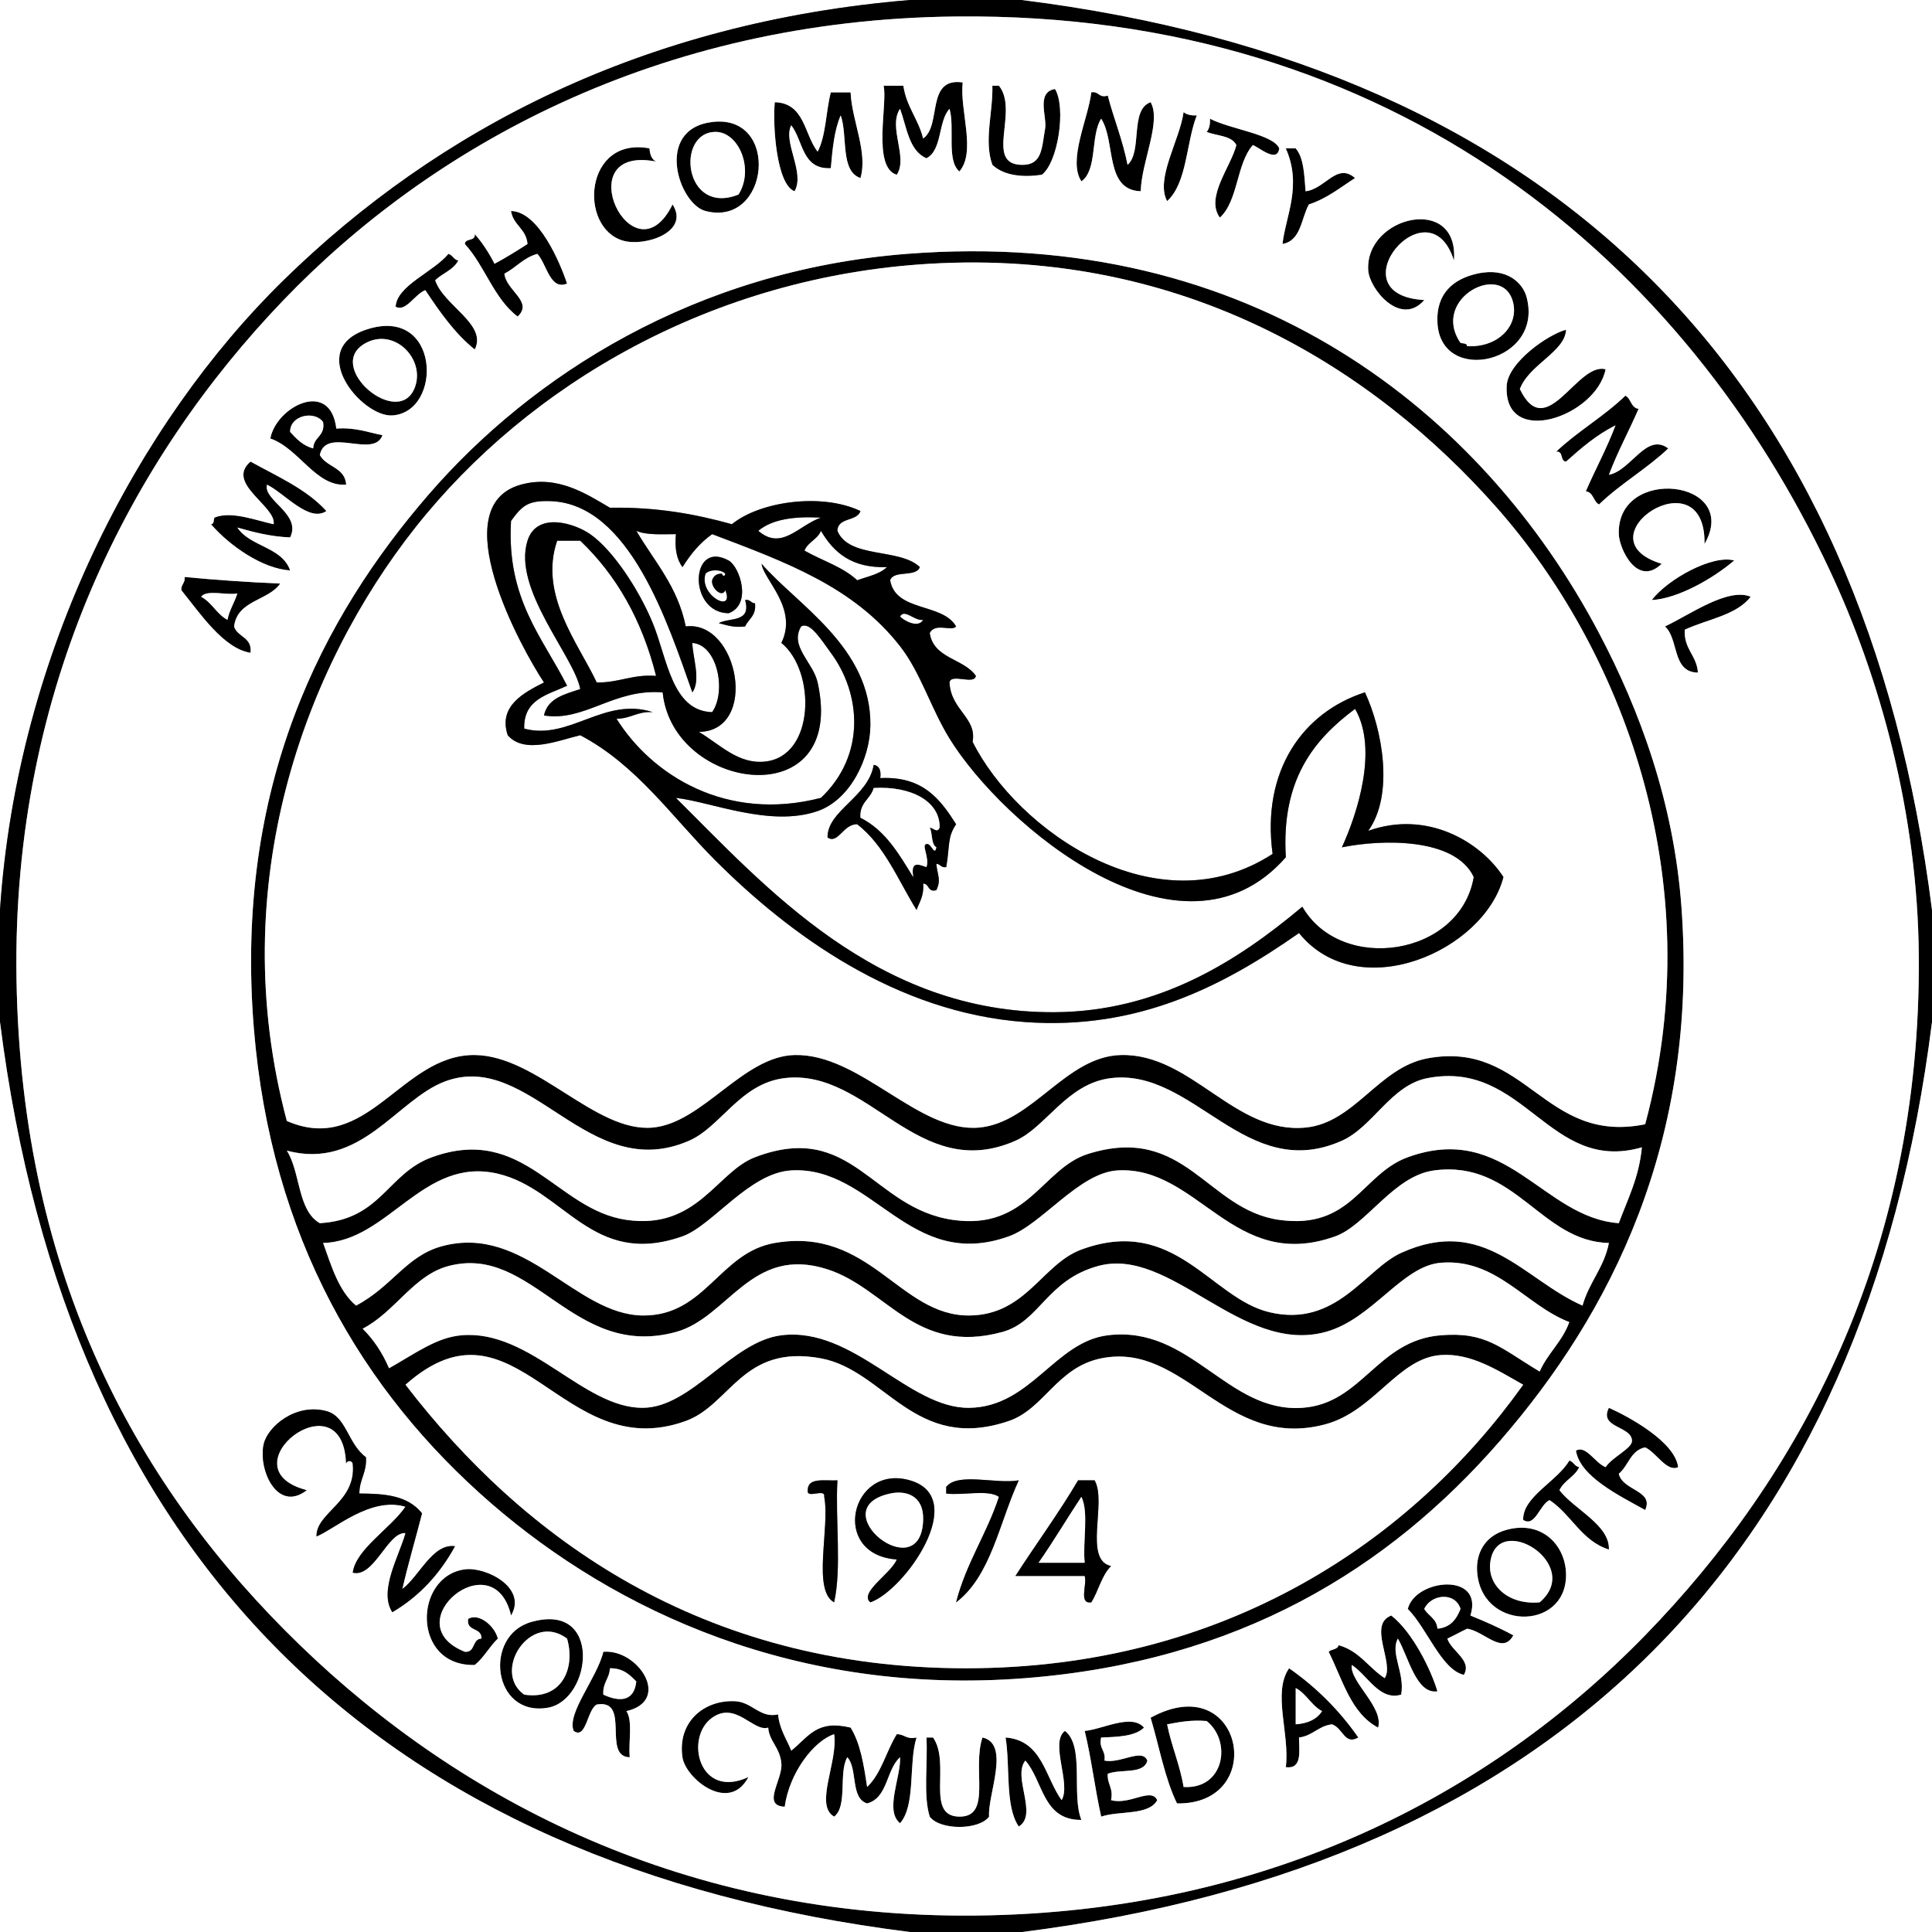
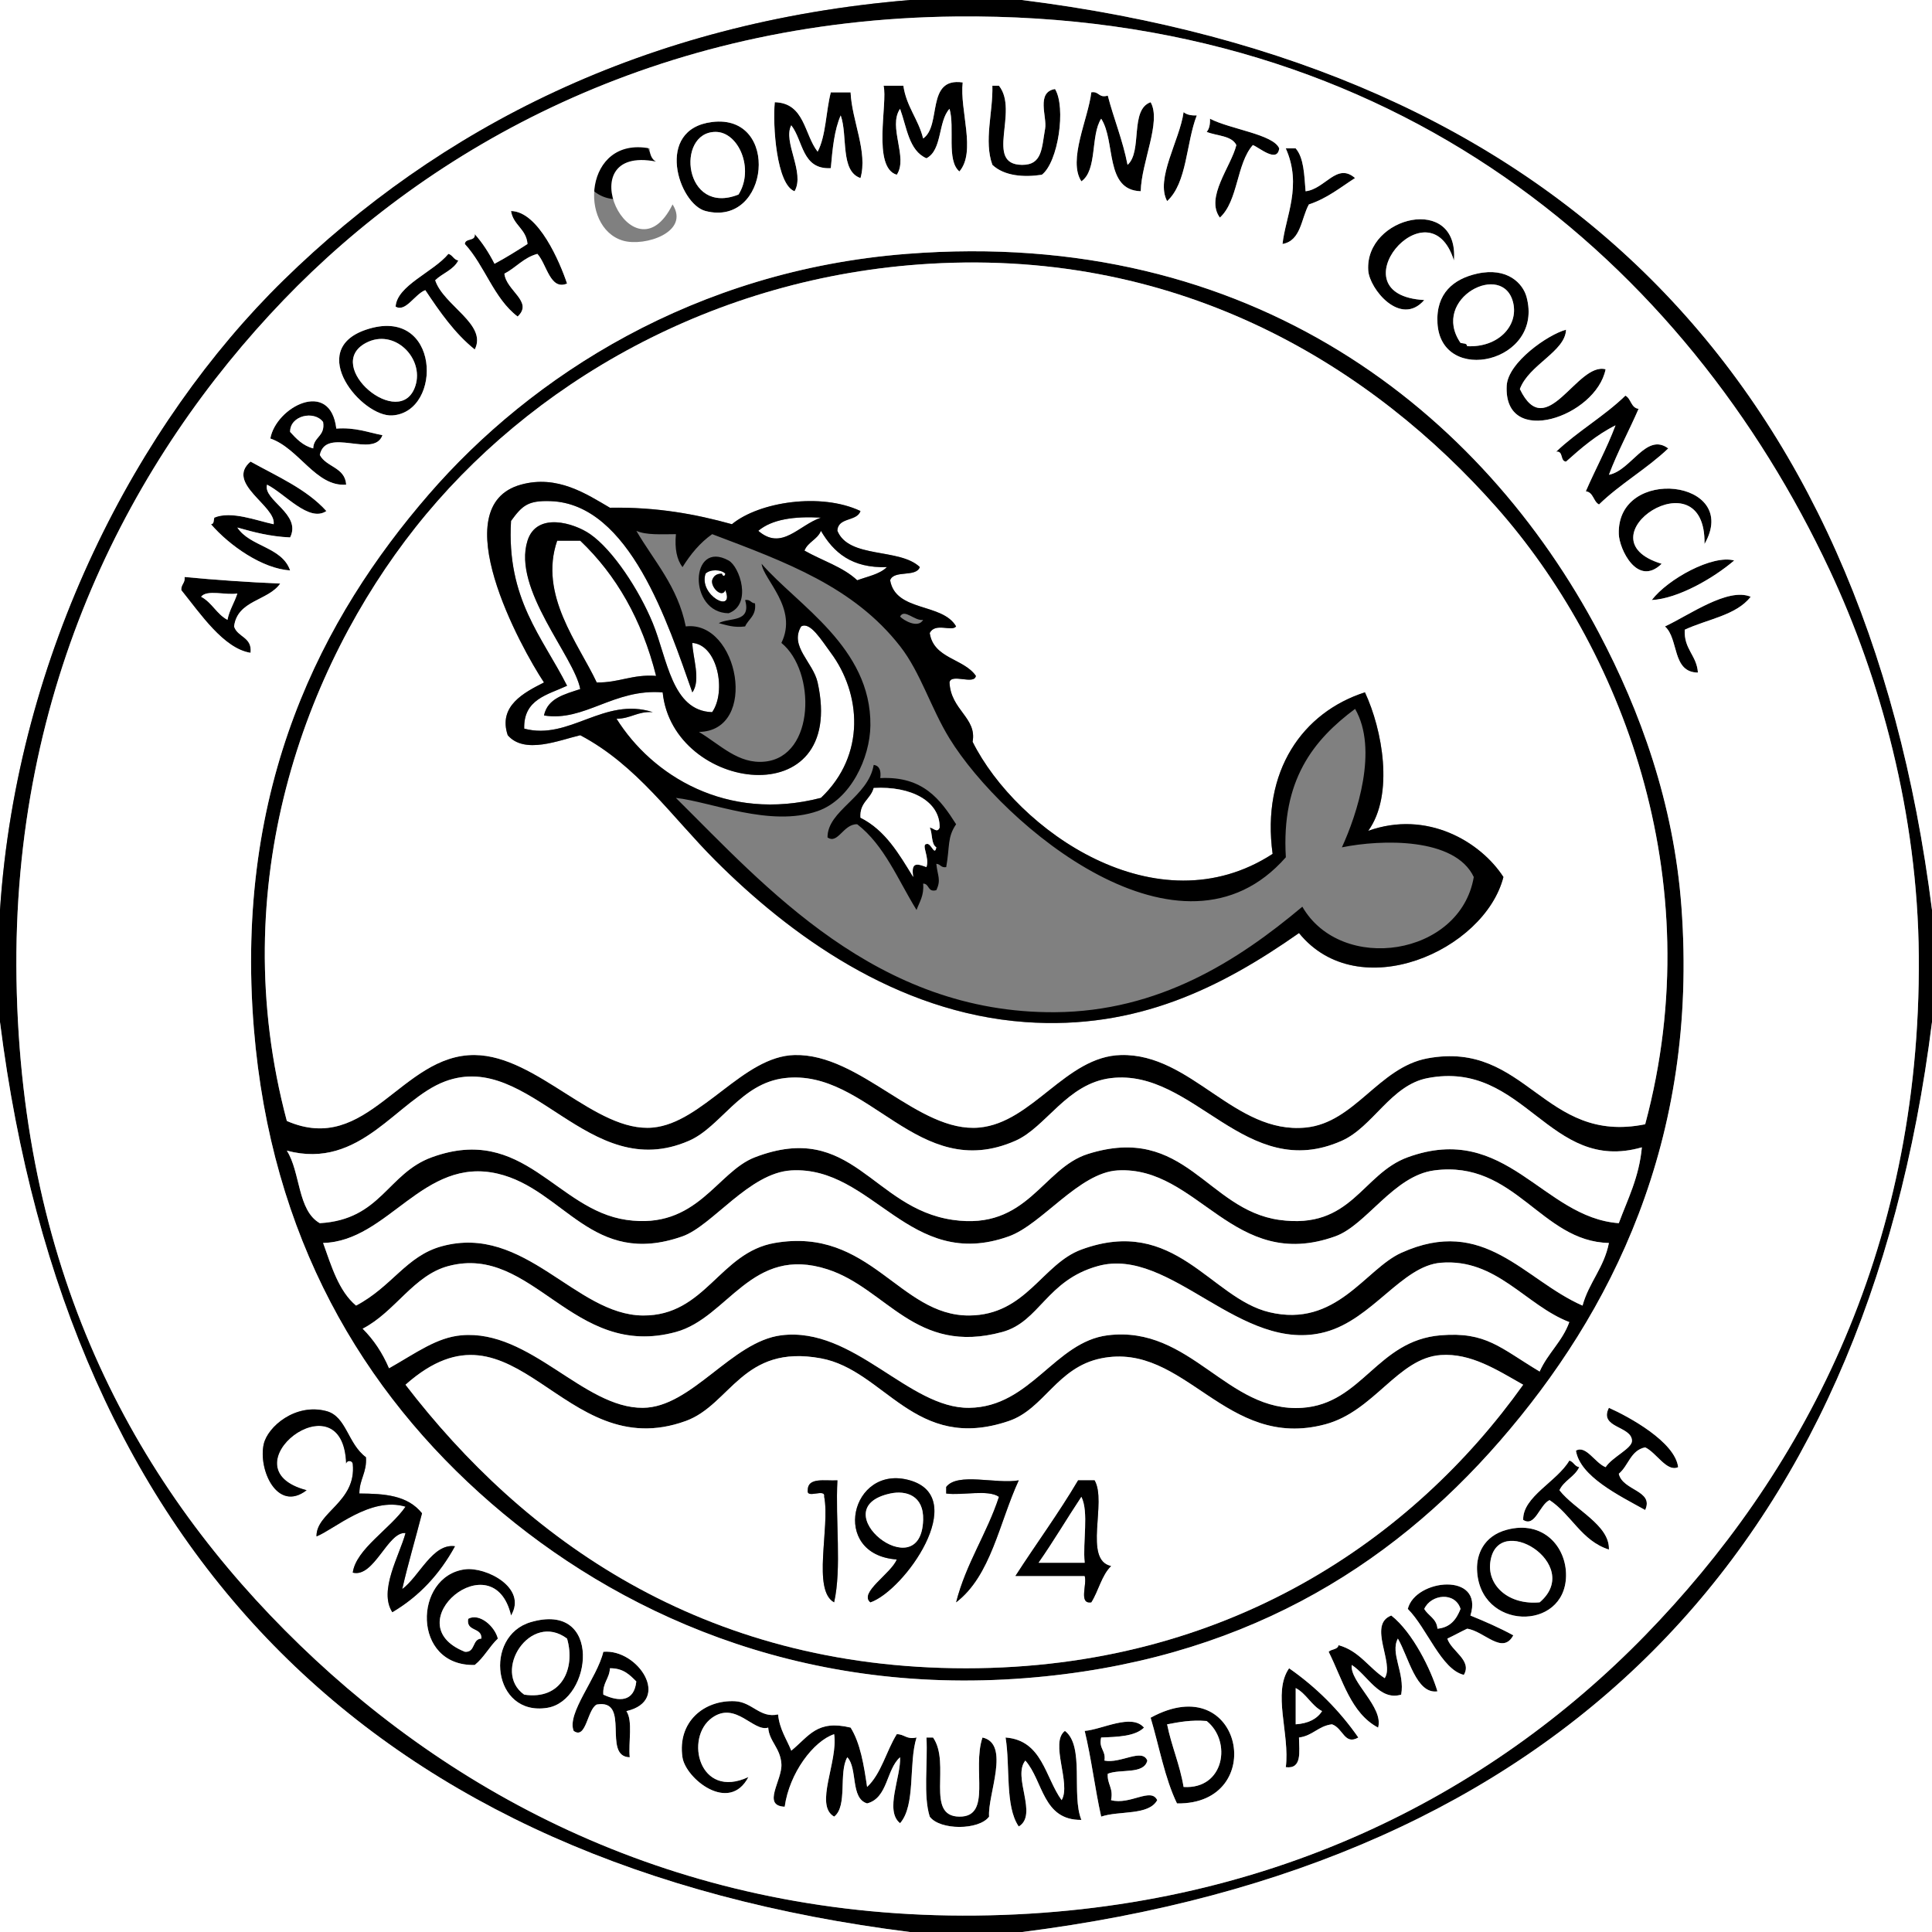
<svg xmlns="http://www.w3.org/2000/svg" version="1.1" id="Layer_1" x="0px" y="0px" width="130px" height="130px" viewBox="0 0 130 130" enable-background="new 0 0 130 130" xml:space="preserve">
  <rect x="0" y="0" width="130" height="130" fill="#808080" stroke="none" />
  <g>
    <path fill="#FFFFFF" d="M61.229,0.001C43.402,1.478,29.515,8.642,19.079,18.857C9.293,28.436,1.149,43.906,0,61.229   C0,40.82,0,20.41,0,0C20.41,0.001,40.819,0.001,61.229,0.001z" />
    <path d="M61.229,0.001c2.516,0,5.029,0,7.543,0c35.815,4.485,56.685,25.239,61.229,61.229c0,2.514,0,5.029,0,7.543   c-4.498,35.806-25.235,56.688-61.229,61.229c-2.514,0-5.027,0-7.543,0C25.427,125.503,4.54,104.766,0,68.773   c0-2.514,0-5.029,0-7.543c1.147-17.323,9.292-32.793,19.079-42.372C29.515,8.642,43.402,1.478,61.229,0.001z M19.079,20.189   C8.875,30.811,0.789,46.191,1.11,65.889c0.327,20.101,8.183,34.274,19.078,44.812c10.851,10.493,26.019,18.39,45.479,18.191   c19.476-0.199,34.569-8.109,45.034-18.857c10.334-10.616,18.566-25.577,18.412-45.7c-0.074-9.587-2.607-18.743-5.99-25.956   c-9.666-20.618-29.145-37.572-58.788-37.27C44.168,1.315,28.915,9.95,19.079,20.189z" />
    <path fill="#FFFFFF" d="M68.771,0.001c20.41,0,40.819,0,61.229,0c0,20.41,0,40.819,0,61.229   C125.455,25.24,104.586,4.486,68.771,0.001z" />
    <path d="M64.778,5.547c-0.214,1.873,0.92,4.657-0.222,5.99c-0.886-0.741-0.294-2.959-0.665-4.215   c-0.783,0.845-0.476,2.778-1.553,3.328c-1.187-0.515-1.319-2.083-1.775-3.328c-0.831,1.21,0.562,3.275-0.222,4.437   c-1.675-0.494-0.596-4.843-0.887-5.99c0.442,0,0.887,0,1.331,0c0.208,1.418,1.01,2.244,1.331,3.549   C63.387,8.444,62.272,5.186,64.778,5.547z" />
    <path d="M66.775,5.769c0.148,0,0.296,0,0.444,0c1.371,1.717-1.013,5.303,1.553,5.324c1.378,0.011,1.32-1.153,1.554-2.44   c0.14-0.77-0.63-2.457,0.665-2.662c0.753,1.229,0.217,4.924-0.887,5.768c-1.194,0.183-2.526,0.094-3.328-0.666   C66.189,9.485,66.825,7.543,66.775,5.769z" />
    <path d="M55.904,6.212c0.444,0,0.889,0,1.331,0c0.084,1.915,1.171,4.003,0.666,5.768c-1.383-0.465-0.844-2.854-1.331-4.215   c-0.431,0.974-0.553,2.257-0.666,3.549c-1.952,0.105-1.849-1.848-2.661-2.884c-0.584,1.11,0.945,3.186,0.222,4.437   c-1.21-0.438-1.483-4.411-1.331-5.99c2.018,0.052,1.973,2.167,2.884,3.327C55.58,9.142,55.57,7.505,55.904,6.212z" />
    <path d="M73.43,6.212c0.535-0.091,0.482,0.405,1.109,0.222c0.412,1.585,1.007,2.986,1.331,4.659c1.022-0.9,0.126-3.719,1.553-4.215   c0.74,1.297-0.623,4.027-0.666,5.99c-2.442-0.072-1.67-3.359-2.662-4.881c-0.727,1.123-0.243,3.455-1.331,4.215   C71.829,10.79,73.234,7.963,73.43,6.212z" />
    <path d="M79.642,7.543c0.197,0.172,0.501,0.239,0.887,0.222c-0.725,1.863-0.643,4.533-1.995,5.768   C77.723,12.03,79.385,9.433,79.642,7.543z" />
    <path d="M47.918,8.209c4.604-0.567,3.871,7.1-0.443,5.99C45.662,13.732,44.018,8.69,47.918,8.209z M48.14,8.875   c-2.698,0.021-2.127,5.681,1.553,4.215C50.777,11.369,49.694,8.862,48.14,8.875z" />
    <path d="M81.417,7.987c1.361,0.71,4.271,1.05,4.659,1.997c-0.124,1.031-1.389-0.094-1.775-0.222c-1.11,1.256-0.98,3.752-2.218,4.88   c-1.004-1.361,0.757-3.434,1.108-4.88c-0.314-0.646-1.313-0.609-1.997-0.887C81.367,8.677,81.433,8.374,81.417,7.987z" />
    <path fill="#FFFFFF" d="M49.693,13.09c-3.68,1.466-4.25-4.193-1.553-4.215C49.694,8.862,50.777,11.369,49.693,13.09z" />
-     <path d="M44.147,10.871c-6.059-1.179-1.542,8.26,1.109,2.884c1.189,1.864-1.869,2.861-3.328,2.44   c-3.024-0.872-2.612-7.04,1.775-6.211C43.733,10.397,43.849,10.726,44.147,10.871z" />
+     <path d="M44.147,10.871c1.189,1.864-1.869,2.861-3.328,2.44   c-3.024-0.872-2.612-7.04,1.775-6.211C43.733,10.397,43.849,10.726,44.147,10.871z" />
    <path d="M86.519,9.984c0.223,0,0.444,0,0.666,0c0.552,0.631,0.577,1.79,0.666,2.884c1.322-0.146,2.102-1.961,3.328-0.888   c-0.991,0.636-1.882,1.372-3.106,1.775c-0.526,0.951-0.521,2.438-1.774,2.662C86.494,14.582,87.64,12.495,86.519,9.984z" />
    <path d="M38.156,19.08c-1.143,0.483-1.359-1.297-1.996-1.997c-0.933,0.252-1.438,0.929-2.22,1.331   c0.115,1.146,1.973,1.887,0.889,2.884c-1.6-1.211-2.204-3.416-3.551-4.88c0.025-0.419,0.733-0.154,0.666-0.666   c0.522,0.587,0.957,1.262,1.331,1.997c0.772-0.411,1.498-0.869,2.22-1.331c-0.083-1.027-0.961-1.258-1.109-2.219   C36.241,14.227,37.684,17.67,38.156,19.08z" />
    <path d="M97.833,17.527c-1.68-5.348-8.111,2.323-1.996,2.662c-1.596,1.834-3.693-0.751-3.771-1.997   C91.835,14.539,98.187,13.036,97.833,17.527z" />
    <path d="M61.007,17.083c23.313-1.823,38.771,10.713,46.587,25.512c2.764,5.234,5.029,11.415,5.546,18.413   c1.166,15.766-4.763,27.377-12.202,35.938c-7.497,8.63-17.615,14.853-31.944,15.973c-15.378,1.202-27.579-4.514-35.938-11.758   c-8.682-7.523-14.828-17.929-15.973-31.946c-1.338-16.382,4.649-27.725,11.757-35.938C35.775,25.263,46.787,18.195,61.007,17.083z    M100.717,34.165c-8.288-9.386-21.049-17.421-38.157-16.417c-14.559,0.855-26.96,8.074-34.606,17.748   c-7.426,9.393-12.894,24.031-8.652,39.932c5.44,2.369,7.699-4.485,12.645-4.437c4.211,0.041,8.131,5.233,11.979,4.881   c3.357-0.308,6.072-4.799,9.54-4.881c4.44-0.104,8.324,5.256,12.423,4.881c3.595-0.329,5.833-4.794,9.539-4.881   c4.748-0.111,7.64,5.342,12.423,4.881c3.313-0.32,4.915-4.053,8.208-4.659c6.654-1.226,7.813,5.822,14.643,4.437   C115.19,58.933,108.912,43.446,100.717,34.165z M96.058,72.543c-2.471,0.474-3.67,3.28-5.768,4.215   c-6.472,2.885-9.939-4.882-15.529-4.215c-2.972,0.355-4.362,3.301-6.434,4.215c-6.575,2.901-9.869-4.891-15.529-4.215   c-2.986,0.356-4.291,3.28-6.435,4.215c-6.8,2.97-10.667-6.14-16.417-3.993c-3.24,1.21-5.666,5.989-10.647,4.659   c0.926,1.44,0.709,4.024,2.219,4.88c4.125-0.239,4.545-3.349,7.542-4.437c6.183-2.245,8.36,3.531,13.089,4.215   c4.769,0.689,6.07-3.228,8.652-4.215c6.553-2.508,7.877,3.43,13.311,4.215c5.032,0.728,6.018-3.469,9.096-4.437   c6.539-2.055,7.987,3.752,12.867,4.437c4.878,0.685,5.55-3.089,8.651-4.215c6.626-2.406,9.062,4.059,14.198,4.437   c0.599-1.619,1.365-3.071,1.553-5.103C104.206,79.001,102.598,71.29,96.058,72.543z M96.502,78.755   c-2.731,0.362-4.556,3.683-6.656,4.437c-6.848,2.457-9.219-4.749-14.641-4.437c-2.6,0.149-5.096,3.638-7.321,4.437   c-6.696,2.402-9.146-4.753-14.641-4.437c-2.832,0.163-5.316,3.73-7.321,4.437c-6.086,2.146-7.961-3.168-12.423-4.215   c-5.029-1.18-7.369,4.555-11.757,4.659c0.565,1.579,1.051,3.237,2.218,4.215c2.424-1.276,3.378-3.342,5.768-3.993   c5.594-1.525,8.984,4.621,13.532,4.659c4.209,0.034,5.153-4.242,8.874-4.881c6.424-1.104,8.369,4.916,13.088,4.881   c3.825-0.029,4.901-3.467,7.543-4.437c6.299-2.315,8.682,3.268,12.646,4.215c4.502,1.077,6.452-2.896,8.874-3.993   c5.604-2.539,8.236,1.808,12.201,3.55c0.432-1.565,1.448-2.545,1.775-4.215C103.673,83.547,101.952,78.033,96.502,78.755z    M96.945,84.967c-2.614,0.214-4.603,3.804-7.764,4.659c-5.694,1.541-10.401-5.796-15.307-4.437   c-3.468,0.961-3.915,3.75-6.435,4.437c-5.846,1.594-7.775-2.928-11.758-4.215c-5.128-1.658-6.676,3.253-10.205,4.215   c-6.958,1.897-9.604-5.951-15.307-4.437c-2.352,0.625-3.578,3.085-5.769,4.215c0.741,0.738,1.333,1.625,1.775,2.662   c1.863-1.056,3.206-2.073,4.88-2.219c4.627-0.402,8.188,4.909,12.201,4.881c3.283-0.023,5.976-4.468,9.317-4.881   c4.879-0.602,8.562,4.938,12.645,4.881c4.141-0.056,5.752-4.44,9.318-4.881c5.595-0.689,8.02,5.229,13.089,4.881   c4.041-0.277,5.025-4.531,9.316-4.881c3.058-0.249,3.993,0.843,6.655,2.44c0.544-1.23,1.528-2.021,1.997-3.328   C102.646,87.828,100.699,84.66,96.945,84.967z M96.945,91.179c-2.877,0.202-4.475,3.776-7.764,4.659   c-6.743,1.809-9.427-5.584-15.085-4.437c-2.979,0.604-3.834,3.405-6.212,4.215c-6.339,2.158-8.331-3.419-12.646-4.215   c-5.281-0.974-6.068,3.116-9.096,4.215c-8.359,3.035-11.426-9.037-18.856-2.44c7.896,10.285,19.914,19.079,37.713,19.079   c17.627,0,30.142-8.765,37.49-19.079C100.704,92.163,98.966,91.037,96.945,91.179z" />
    <path d="M30.171,17.083c0.291,0.078,0.349,0.391,0.665,0.444c-0.32,0.641-1.066,0.856-1.553,1.331   c0.556,1.703,3.528,2.968,2.661,4.659c-1.352-1.088-2.353-2.528-3.327-3.993c-0.709,0.27-1.322,1.508-1.997,1.109   C26.707,19.209,29.156,18.311,30.171,17.083z" />
    <path d="M99.386,18.414c2.055-0.46,3.086,0.674,3.328,1.553c1.219,4.429-5.753,5.998-5.99,1.775   C96.611,19.737,97.811,18.767,99.386,18.414z M101.826,20.411c-0.637-2.915-5.607-0.331-3.551,2.662   c0.172,0.05,0.438,0.006,0.444,0.222C100.802,23.398,102.16,21.94,101.826,20.411z" />
    <path fill="#FFFFFF" d="M98.72,23.294c-0.006-0.216-0.271-0.172-0.444-0.222c-2.057-2.993,2.914-5.577,3.551-2.662   C102.16,21.94,100.802,23.398,98.72,23.294z" />
    <path d="M24.625,22.185c5.003-1.688,5.205,5.543,1.774,5.768C24.367,28.086,20.551,23.56,24.625,22.185z M27.952,25.957   c0.596-1.853-1.415-3.896-3.328-2.884C21.689,24.625,26.956,29.057,27.952,25.957z" />
    <path d="M105.375,22.185c-0.042,1.468-2.505,2.353-3.106,3.994c1.779,3.694,3.838-1.838,5.769-1.332   c-0.636,3.189-6.873,5.332-6.655,1.109C101.464,24.376,104.182,22.5,105.375,22.185z" />
    <path fill="#FFFFFF" d="M24.625,23.073c1.913-1.012,3.923,1.031,3.328,2.884C26.956,29.057,21.689,24.625,24.625,23.073z" />
    <path d="M109.369,26.622c0.391,0.201,0.366,0.817,0.887,0.888c-0.648,1.496-1.41,2.879-1.996,4.438   c1.503-0.289,2.515-2.873,3.993-1.774c-1.438,1.372-3.235,2.385-4.659,3.771c-0.391-0.201-0.366-0.816-0.887-0.887   c0.648-1.496,1.41-2.879,1.997-4.437c-1.282,0.641-2.313,1.533-3.328,2.44c-0.419-0.025-0.154-0.733-0.666-0.666   C106.148,29.022,107.945,28.009,109.369,26.622z" />
    <path d="M22.628,28.84c1.277-0.095,2.115,0.252,3.105,0.444c-0.575,1.603-3.813-0.609-4.215,1.331   c0.432,0.826,1.697,0.817,1.774,1.997c-2.035,0.163-3.166-2.437-5.104-3.105C18.567,27.393,22.225,25.455,22.628,28.84z    M19.522,29.063c0.425,0.462,0.851,0.924,1.554,1.109c0.024-0.789,0.819-0.807,0.666-1.775   C21.139,27.591,19.502,27.96,19.522,29.063z" />
    <path fill="#FFFFFF" d="M21.741,28.397c0.154,0.968-0.642,0.986-0.666,1.775c-0.703-0.185-1.129-0.647-1.554-1.109   C19.502,27.96,21.139,27.591,21.741,28.397z" />
    <path d="M17.969,32.612c-0.29,1.05,2.344,1.964,1.553,3.55c-1.346-0.06-2.456-0.354-3.55-0.666c0.847,1.298,2.999,1.29,3.55,2.884   c-1.844-0.101-4.085-1.666-5.325-3.106c0.217-0.006,0.173-0.271,0.223-0.443c1.142-0.48,2.852,0.203,3.993,0.443   c0.191-1.22-3.273-2.754-1.554-4.215c1.807,1.004,3.771,1.851,5.104,3.328C20.792,35.178,19.169,33.205,17.969,32.612z" />
    <path d="M114.693,36.605c0.108-6.112-8.521-0.376-2.884,1.331c-1.636,1.594-2.853-1.002-2.884-1.997   C108.778,31.308,117.186,32.253,114.693,36.605z" />
    <path fill="#FFFFFF" d="M46.587,46.588c0.596-0.827,0.015-2.374,0-3.328c1.705,0.127,2.305,3.279,1.331,4.659   c-2.718-0.083-3.017-3.61-3.993-5.99c-0.914-2.224-2.676-4.919-4.215-5.99c-1.083-0.753-3.598-1.516-4.215,0.444   c-1.027,3.254,3.15,7.791,3.549,9.983c-1.056,0.35-2.195,0.615-2.44,1.775c2.736,0.441,4.688-1.819,7.986-1.553   c0.68,6.712,12.424,8.321,10.427-0.666c-0.303-1.363-1.913-2.436-1.108-3.771c0.604-0.348,1.36,0.919,1.996,1.774   c2.027,2.729,2.384,6.868-0.665,9.761c-6.377,1.647-11.378-1.532-13.754-5.324c0.96-0.001,1.407-0.515,2.44-0.444   c-3.289-1.058-5.602,1.924-8.652,1.109c-0.056-1.979,1.572-2.273,2.885-2.884c-1.663-3.292-4.082-5.828-3.771-11.092   c0.758-1.04,1.139-1.383,2.662-1.331C42.383,33.902,44.965,42.014,46.587,46.588z" />
    <path fill="#FFFFFF" d="M55.239,34.831c-1.508,0.512-2.636,2.252-4.215,0.887C51.947,34.94,53.438,34.73,55.239,34.831z" />
-     <path fill="#FFFFFF" d="M42.816,35.718c0.666,0.295,1.697,0.226,2.662,0.222c-0.092,0.979,0.061,1.715,0.443,2.219   c0.541-0.865,1.172-1.639,1.997-2.219c4.98,1.887,9.519,3.54,12.645,7.543c1.382,1.769,2.066,4.163,3.328,6.211   c3.576,5.809,15.594,16.01,22.628,7.986c-0.315-5.196,1.861-7.9,4.659-9.983c1.574,2.729,0.136,7.093-0.888,9.317   c2.66-0.543,7.612-0.679,8.874,1.997c-0.907,5.339-8.925,6.528-11.536,1.997c-4.354,3.662-9.67,7.048-16.64,7.099   c-12.014,0.088-19.512-8.481-25.512-14.42c2.358,0.259,6.354,1.996,9.539,0.887c2.217-0.771,3.525-3.571,3.549-5.769   c0.06-5.249-4.92-8.102-7.32-10.871c0.12,1.067,2.478,2.99,1.33,5.324c2.321,1.877,2.288,7.638-1.108,7.986   c-1.787,0.184-2.99-1.129-4.438-1.997c4.053-0.065,2.658-7.533-0.887-7.099C45.597,39.444,44.016,37.771,42.816,35.718z    M49.027,37.714c-2.608-1.436-2.751,3.519,0,3.549C50.631,40.677,49.772,38.124,49.027,37.714z M48.362,41.929   c0.531,0.134,1.013,0.319,1.775,0.222c0.228-0.512,0.764-0.715,0.666-1.553c-0.284-0.012-0.307-0.284-0.666-0.222   C50.572,41.921,49.078,41.536,48.362,41.929z M55.683,56.349c0.704,0.487,1.056-0.911,1.997-0.887   c1.836,1.417,2.75,3.758,3.993,5.768c0.197-0.542,0.517-0.962,0.444-1.774c0.439,0.003,0.281,0.605,0.887,0.443   c0.339-0.706,0.078-0.976,0-1.774c0.284,0.012,0.307,0.284,0.666,0.222c0.253-1.423,0.059-1.997,0.666-2.884   c-1.063-1.674-2.227-3.247-5.103-3.106c0.063-0.505-0.054-0.834-0.443-0.887C58.424,53.637,55.669,54.537,55.683,56.349z" />
    <path fill="#FFFFFF" d="M59.676,38.158c-0.479,0.482-1.295,0.627-1.997,0.887c-0.951-0.897-2.372-1.326-3.549-1.997   c0.229-0.584,0.879-0.747,1.108-1.331C56.086,37.163,57.3,38.241,59.676,38.158z" />
    <path fill="#FFFFFF" d="M39.044,36.383c2.424,2.309,4.15,5.314,5.103,9.096c-1.598-0.12-2.492,0.466-3.993,0.443   c-1.227-2.617-3.915-5.894-2.662-9.539C38.009,36.383,38.527,36.383,39.044,36.383z" />
    <path d="M116.689,37.714c-1.405,1.2-3.771,2.565-5.546,2.662C112.224,38.959,115.239,37.305,116.689,37.714z" />
    <path d="M12.423,38.824c2.091,0.201,4.238,0.346,6.433,0.443c-0.822,1.173-2.885,1.108-3.104,2.884   c0.225,0.736,1.228,0.695,1.108,1.774c-1.812-0.279-3.396-2.653-4.658-4.215C12.173,39.313,12.473,39.243,12.423,38.824z    M15.307,41.708c0.135-0.679,0.471-1.156,0.666-1.775c-0.747,0.141-2.061-0.286-2.439,0.222   C14.259,40.537,14.581,41.325,15.307,41.708z" />
    <path d="M117.799,40.155c-0.963,1.255-2.927,1.51-4.438,2.218c-0.065,1.323,0.806,1.709,0.888,2.884   c-1.763-0.013-1.274-2.274-2.219-3.105C113.63,41.411,116.267,39.502,117.799,40.155z" />
    <path fill="#FFFFFF" d="M13.531,40.155c0.381-0.508,1.693-0.082,2.44-0.222c-0.194,0.619-0.531,1.096-0.666,1.775   C14.581,41.325,14.259,40.537,13.531,40.155z" />
    <path d="M50.137,40.376c0.358-0.063,0.382,0.209,0.666,0.222c0.098,0.838-0.438,1.042-0.666,1.553   c-0.763,0.097-1.244-0.088-1.775-0.222C49.078,41.536,50.572,41.921,50.137,40.376z" />
-     <path fill="#FFFFFF" d="M60.563,41.486c0.295-0.563,0.985,0.325,1.554,0.222C61.773,42.318,60.785,41.729,60.563,41.486z" />
    <path d="M58.789,51.469c0.39,0.053,0.505,0.382,0.443,0.887c2.876-0.141,4.04,1.432,5.103,3.106   c-0.606,0.887-0.413,1.46-0.666,2.884c-0.358,0.063-0.382-0.209-0.666-0.222c0.078,0.799,0.339,1.069,0,1.774   c-0.605,0.162-0.447-0.44-0.887-0.443c0.072,0.813-0.247,1.232-0.444,1.774c-1.244-2.01-2.157-4.35-3.993-5.768   c-0.94-0.024-1.293,1.374-1.997,0.887C55.669,54.537,58.424,53.637,58.789,51.469z M63.003,57.015   c-0.367-0.224-0.241-0.942-0.444-1.331c0.262,0.032,0.503,0.395,0.666,0c0.036-1.754-1.9-2.81-4.437-2.662   c-0.199,0.762-0.959,0.964-0.889,1.997c1.676,0.839,2.595,2.435,3.551,3.993c-0.166-1.026,0.25-0.906,0.887-0.666   c0.231-0.627-0.366-1.522,0-1.553C62.656,56.674,62.879,57.657,63.003,57.015z" />
    <path fill="#FFFFFF" d="M0,68.772c4.539,35.993,25.427,56.729,61.229,61.229c-20.409,0-40.818,0-61.229,0   C0,109.591,0,89.182,0,68.772z" />
    <path fill="#FFFFFF" d="M130,68.772c0,20.41,0,40.819,0,61.229c-20.41,0-40.819,0-61.229,0   C104.765,125.461,125.502,104.578,130,68.772z" />
    <path fill="#FFFFFF" d="M110.478,77.202c-0.188,2.031-0.954,3.483-1.553,5.103c-5.138-0.378-7.572-6.843-14.198-4.437   c-3.102,1.126-3.773,4.899-8.651,4.215c-4.88-0.685-6.329-6.492-12.867-4.437c-3.079,0.968-4.063,5.165-9.096,4.437   c-5.434-0.785-6.758-6.723-13.311-4.215c-2.582,0.987-3.884,4.904-8.652,4.215c-4.729-0.684-6.906-6.459-13.089-4.215   c-2.997,1.088-3.418,4.198-7.542,4.437c-1.51-0.855-1.292-3.439-2.219-4.88c4.981,1.331,7.408-3.449,10.647-4.659   c5.75-2.146,9.616,6.963,16.417,3.993c2.144-0.936,3.448-3.859,6.435-4.215c5.66-0.675,8.954,7.116,15.529,4.215   c2.07-0.914,3.461-3.86,6.434-4.215c5.589-0.667,9.058,7.1,15.529,4.215c2.098-0.936,3.297-3.741,5.768-4.215   C102.598,71.29,104.206,79.001,110.478,77.202z" />
    <path fill="#FFFFFF" d="M108.26,83.636c-0.327,1.67-1.344,2.65-1.775,4.215c-3.965-1.742-6.598-6.089-12.201-3.55   c-2.422,1.097-4.372,5.07-8.874,3.993c-3.964-0.947-6.347-6.53-12.646-4.215c-2.642,0.97-3.718,4.408-7.543,4.437   c-4.72,0.035-6.665-5.984-13.088-4.881c-3.721,0.639-4.665,4.915-8.874,4.881c-4.548-0.038-7.938-6.184-13.532-4.659   c-2.39,0.651-3.344,2.717-5.768,3.993c-1.167-0.978-1.652-2.637-2.218-4.215c4.388-0.104,6.728-5.839,11.757-4.659   c4.462,1.047,6.337,6.361,12.423,4.215c2.005-0.707,4.489-4.274,7.321-4.437c5.495-0.316,7.944,6.839,14.641,4.437   c2.227-0.799,4.723-4.288,7.321-4.437c5.422-0.312,7.793,6.894,14.641,4.437c2.101-0.754,3.924-4.075,6.656-4.437   C101.952,78.033,103.673,83.547,108.26,83.636z" />
    <path fill="#FFFFFF" d="M105.597,88.96c-0.469,1.306-1.452,2.097-1.997,3.328c-2.662-1.597-3.599-2.689-6.655-2.44   c-4.291,0.35-5.275,4.604-9.316,4.881c-5.069,0.347-7.494-5.571-13.089-4.881c-3.566,0.44-5.178,4.825-9.318,4.881   c-4.083,0.056-7.766-5.483-12.645-4.881c-3.342,0.413-6.034,4.858-9.317,4.881c-4.014,0.028-7.574-5.283-12.201-4.881   c-1.674,0.146-3.017,1.163-4.88,2.219c-0.441-1.038-1.034-1.924-1.775-2.662c2.19-1.13,3.417-3.591,5.769-4.215   c5.702-1.514,8.349,6.334,15.307,4.437c3.528-0.962,5.076-5.873,10.205-4.215c3.981,1.287,5.912,5.809,11.758,4.215   c2.52-0.687,2.966-3.476,6.435-4.437c4.905-1.359,9.612,5.978,15.307,4.437c3.161-0.855,5.149-4.445,7.764-4.659   C100.699,84.66,102.646,87.828,105.597,88.96z" />
    <path fill="#FFFFFF" d="M102.491,93.175c-7.35,10.313-19.864,19.079-37.491,19.079c-17.8,0-29.817-8.793-37.713-19.079   c7.431-6.596,10.497,5.476,18.856,2.44c3.027-1.1,3.814-5.189,9.096-4.215c4.313,0.796,6.306,6.374,12.646,4.215   c2.378-0.81,3.233-3.611,6.212-4.215c5.658-1.147,8.343,6.246,15.085,4.437c3.29-0.883,4.887-4.457,7.764-4.659   C98.966,91.037,100.704,92.163,102.491,93.175z M54.352,100.274c-0.1,0.617,1.209-0.174,1.109,0.443   c0.396,2.064-0.825,6.286,0.666,7.099c0.517-2.293,0.075-5.545,0.222-8.208C55.51,99.658,54.348,99.383,54.352,100.274z    M61.229,99.609c-3.98-1.149-5.417,5.007-0.887,5.324c-0.363,0.938-2.576,2.244-1.775,2.884   C60.866,107.018,65.278,100.777,61.229,99.609z M63.669,100.052c0,0.148,0,0.296,0,0.444c1.113,0.144,2.805-0.291,3.55,0.222   c-0.821,2.507-2.206,4.45-2.884,7.099c2.351-1.791,2.904-5.377,4.215-8.208C67.047,99.88,64.441,99.05,63.669,100.052z    M72.542,99.609c-1.316,2.233-2.825,4.274-4.215,6.433c1.553,0,3.105,0,4.658,0c0.184,0.557-0.431,1.91,0.444,1.775   c0.486-0.771,0.693-1.821,1.331-2.44c-1.884-0.408-0.261-4.324-1.109-5.768C73.281,99.609,72.912,99.609,72.542,99.609z" />
    <path d="M106.041,97.612c0.675-0.399,1.288,0.839,1.997,1.109c0.46-0.696,1.786-1.256,1.774-1.775   c-0.021-1.011-2.247-0.848-1.553-2.218c1.32,0.587,4.452,2.284,4.659,3.993c-0.758,0.359-1.461-0.979-2.219-1.331   c-0.986,0.197-1.123,1.244-1.774,1.775c0.252,1.146,2.382,1.116,1.774,2.44C108.929,100.624,106.32,99.351,106.041,97.612z" />
    <path d="M106.263,98.721c-0.307,0.655-1.024,0.898-1.331,1.553c1.011,1.303,3.397,2.341,3.328,3.993   c-1.852-0.589-2.522-2.359-3.993-3.328c-0.67,0.31-0.977,1.854-1.774,1.331c-0.05-1.56,2.279-2.578,3.105-3.993   C105.889,98.356,105.946,98.668,106.263,98.721z" />
    <path d="M56.348,99.609c-0.146,2.663,0.295,5.915-0.222,8.208c-1.49-0.813-0.269-5.035-0.666-7.099   c0.1-0.618-1.209,0.174-1.109-0.443C54.348,99.383,55.51,99.658,56.348,99.609z" />
    <path d="M58.566,107.817c-0.801-0.64,1.412-1.946,1.775-2.884c-4.53-0.317-3.094-6.473,0.887-5.324   C65.278,100.777,60.866,107.018,58.566,107.817z M62.116,102.271c0.049-1.652-1.166-2.005-2.22-1.774   C55.224,101.518,61.978,106.937,62.116,102.271z" />
    <path d="M68.549,99.609c-1.311,2.831-1.864,6.417-4.215,8.208c0.679-2.649,2.063-4.592,2.884-7.099   c-0.745-0.513-2.438-0.078-3.55-0.222c0-0.148,0-0.296,0-0.444C64.441,99.05,67.047,99.88,68.549,99.609z" />
    <path d="M73.652,99.609c0.849,1.444-0.774,5.36,1.109,5.768c-0.638,0.619-0.845,1.669-1.331,2.44   c-0.875,0.135-0.261-1.218-0.444-1.775c-1.553,0-3.104,0-4.658,0c1.39-2.159,2.897-4.2,4.215-6.433   C72.912,99.609,73.281,99.609,73.652,99.609z M69.881,105.155c1.035,0,2.07,0,3.104,0c-0.145-1.408,0.292-3.398-0.222-4.437   C71.791,102.185,70.887,103.721,69.881,105.155z" />
    <path fill="#FFFFFF" d="M59.897,100.496c1.054-0.23,2.269,0.123,2.22,1.774C61.978,106.937,55.224,101.518,59.897,100.496z" />
    <path fill="#FFFFFF" d="M72.765,100.718c0.514,1.039,0.077,3.029,0.222,4.438c-1.034,0-2.069,0-3.104,0   C70.887,103.721,71.791,102.185,72.765,100.718z" />
    <path d="M101.382,102.936c2.45-0.661,4.026,1.142,3.993,3.106c-0.063,3.763-5.867,3.678-5.99-0.444   C99.357,104.632,99.801,103.363,101.382,102.936z M100.273,105.155c-0.181,1.532,1.231,2.857,3.327,2.662   C106.613,105.255,100.691,101.607,100.273,105.155z" />
    <path fill="#FFFFFF" d="M103.601,107.817c-2.096,0.195-3.508-1.13-3.327-2.662C100.691,101.607,106.613,105.255,103.601,107.817z" />
    <path d="M34.386,108.704c-1.183-5.061-7.884,0.546-3.106,2.44c0.725,0.059,0.471-0.861,1.109-0.888   c0.047-0.786-1.041-0.438-0.887-1.331c0.749-0.414,1.787,0.497,1.996,1.331c-0.57,0.54-0.937,1.283-1.554,1.775   c-4.243,0.111-4.127-5.972-0.666-6.434C32.694,105.41,35.504,106.828,34.386,108.704z" />
    <path d="M98.942,108.704c1,0.406,1.976,0.835,2.885,1.331c-0.725,1.353-1.958-0.286-3.106-0.444   c-0.453,0.212-0.878,0.454-1.331,0.666c0.265,0.845,1.688,1.464,1.109,2.44c-1.516-0.357-2.47-3.133-3.771-4.437   C95.233,106.225,99.871,105.762,98.942,108.704z M95.836,108.261c0.27,0.469,0.834,0.645,0.887,1.331   c0.879-0.082,1.279-0.643,1.553-1.331C97.912,107.089,96.289,107.267,95.836,108.261z" />
    <path fill="#FFFFFF" d="M98.276,108.261c-0.272,0.688-0.673,1.249-1.553,1.331c-0.053-0.687-0.617-0.861-0.887-1.331   C96.289,107.267,97.912,107.089,98.276,108.261z" />
    <path d="M90.956,112.032c-0.147,1.139,2.163,2.826,1.773,4.215c-1.839-0.972-2.386-3.234-3.328-5.103   c0.18-0.191,0.608-0.132,0.666-0.444c1.396,0.38,2.029,1.521,3.106,2.219c0.677-0.991-1.168-3.602,0.442-4.215   c1.452,1.138,2.684,3.675,3.106,5.103c-1.431,0.208-1.943-2.317-2.662-3.55c-0.536,0.987,0.486,2.318,0.222,3.771   C92.817,114.472,92.01,112.702,90.956,112.032z" />
    <path d="M35.717,109.148c4.851-1.417,4.128,5.28,1.109,5.768C33.146,115.51,32.517,110.083,35.717,109.148z M35.273,114.028   c2.521,0.382,3.466-1.766,2.884-3.771C35.683,108.404,33.077,112.481,35.273,114.028z" />
    <path fill="#FFFFFF" d="M38.156,110.257c0.582,2.006-0.363,4.154-2.884,3.771C33.077,112.481,35.683,108.404,38.156,110.257z" />
    <path d="M40.597,111.145c2.34-0.204,4.624,3.285,1.553,3.993c0.446,0.663,0.125,2.093,0.223,3.105   c-1.884-0.04,0.103-3.948-2.219-3.549c-0.645,0.325-0.707,2.389-1.553,1.775C38.116,115.29,40.185,112.897,40.597,111.145z    M40.597,114.028c1.06,0.492,2.073,0.498,2.219-0.887c-0.444-0.443-0.875-0.899-1.774-0.887   C41.007,112.959,40.538,113.23,40.597,114.028z" />
    <path fill="#FFFFFF" d="M41.041,112.254c0.898-0.012,1.33,0.444,1.774,0.887c-0.146,1.385-1.159,1.379-2.219,0.887   C40.538,113.23,41.007,112.959,41.041,112.254z" />
    <path d="M86.741,112.254c1.829,1.275,3.383,2.829,4.658,4.659c-0.935,0.54-1.021-0.63-1.774-0.888   c-0.924,0.111-1.294,0.776-2.218,0.888c0.014,0.975,0.214,2.136-0.888,1.996C86.802,116.689,85.602,113.882,86.741,112.254z    M87.185,116.025c0.831-0.056,1.426-0.348,1.774-0.887c-0.728-0.383-1.048-1.17-1.774-1.553   C87.185,114.398,87.185,115.211,87.185,116.025z" />
    <path fill="#FFFFFF" d="M87.185,113.585c0.728,0.382,1.048,1.17,1.774,1.553c-0.349,0.539-0.944,0.831-1.774,0.887   C87.185,115.211,87.185,114.398,87.185,113.585z" />
    <path d="M52.355,115.359c0.1,1.01,0.57,1.648,0.889,2.44c1.203-0.982,1.72-2.1,3.992-1.553c0.653,1.047,0.892,2.51,1.109,3.993   c0.957-0.893,1.286-2.412,1.997-3.55c0.521-0.005,0.653,0.382,1.331,0.222c-0.552,1.74-0.039,4.545-1.109,5.768   c-1.057-0.827,0.068-3.138,0-4.437c-0.943,0.83-0.811,2.739-2.218,3.106c-1.139-0.34-0.62-2.338-1.331-3.106   c-0.604,1.022,0.036,3.29-0.887,3.994c-1.356-0.764,0.277-3.705,0-5.546c-1.391,0.46-3.011,2.608-3.328,4.881   c-1.565-0.067-0.147-1.783-0.222-2.884c-0.074-1.089-0.817-1.498-0.888-2.44c-0.992,0.319-2.176-1.8-3.771-0.666   c-1.88,1.337-0.876,5.539,2.439,3.993c-1.293,2.482-4.228,0.097-4.437-1.331c-0.352-2.39,1.468-3.879,3.55-3.771   C50.619,114.532,51.148,115.634,52.355,115.359z" />
    <path d="M79.198,121.349c-0.823-1.69-1.195-3.833-1.774-5.768C83.629,112.184,85.377,121.443,79.198,121.349z M78.533,116.025   c0.296,1.478,0.855,2.694,1.108,4.215c2.749,0.175,3.26-3.077,1.553-4.437C80.146,115.716,79.343,115.874,78.533,116.025z" />
    <path d="M76.979,116.247c-0.597,0.586-1.742,0.624-2.884,0.666c-0.178,0.77,0.331,0.853,0.222,1.553   c1.095,0.221,2.54-0.862,2.885,0c-0.23,0.953-1.823,0.543-2.662,0.887c-0.05,0.714,0.392,0.938,0.222,1.775   c1.279,0.35,2.69-0.887,3.106,0c-0.573,1.054-2.562,0.693-3.771,1.109c-0.42-1.873-0.66-3.925-1.109-5.768   C74.169,116.374,76.143,115.274,76.979,116.247z" />
    <path fill="#FFFFFF" d="M81.194,115.803c1.707,1.36,1.196,4.612-1.553,4.438c-0.253-1.521-0.813-2.737-1.109-4.215   C79.343,115.874,80.146,115.716,81.194,115.803z" />
    <path d="M71.655,116.469c1.346,1.021,0.421,4.313,1.109,5.99c-2.618,0.03-2.559-2.618-3.771-3.993   c-0.892,1.091,0.877,3.638-0.444,4.437c-0.937-1.356-0.564-4.02-0.887-5.989c2.476,0.186,2.654,2.669,3.771,4.215   C72.095,120.03,70.615,117.255,71.655,116.469z" />
    <path d="M62.338,116.913c0.147,0,0.296,0,0.443,0c1.226,1.756-0.554,5.305,1.774,5.324c2.21,0.018,0.831-3.189,1.553-5.324   c1.899,0.42,0.332,3.863,0.444,5.324c-0.677,0.925-3.317,0.925-3.994,0C62.115,120.833,62.434,118.666,62.338,116.913z" />
    <path fill="#FFFFFF" d="M64.334,1.11c29.644-0.302,49.122,16.652,58.788,37.27c3.382,7.213,5.916,16.369,5.99,25.956   c0.154,20.123-8.078,35.084-18.412,45.7c-10.465,10.748-25.559,18.658-45.034,18.857c-19.46,0.198-34.628-7.698-45.479-18.191   C9.292,100.164,1.437,85.991,1.11,65.89c-0.32-19.698,7.767-35.079,17.97-45.7C28.915,9.95,44.168,1.315,64.334,1.11z    M21.962,34.387c-1.333-1.477-3.296-2.324-5.104-3.328c-1.72,1.461,1.746,2.995,1.554,4.215c-1.143-0.241-2.853-0.923-3.993-0.443   c-0.05,0.172-0.006,0.438-0.223,0.443c1.239,1.44,3.48,3.005,5.325,3.106c-0.551-1.594-2.703-1.586-3.55-2.884   c1.094,0.312,2.204,0.606,3.55,0.666c0.791-1.586-1.843-2.5-1.553-3.55C19.169,33.205,20.792,35.178,21.962,34.387z M62.116,9.318   c-0.321-1.306-1.123-2.131-1.331-3.549c-0.444,0-0.889,0-1.331,0c0.291,1.146-0.788,5.496,0.887,5.99   c0.783-1.162-0.609-3.227,0.222-4.437c0.456,1.245,0.589,2.813,1.775,3.328c1.077-0.55,0.771-2.483,1.553-3.328   c0.371,1.256-0.221,3.474,0.665,4.215c1.143-1.333,0.008-4.117,0.222-5.99C62.272,5.186,63.387,8.444,62.116,9.318z M66.775,11.093   c0.802,0.759,2.134,0.849,3.328,0.666c1.104-0.844,1.641-4.539,0.887-5.768c-1.294,0.206-0.525,1.892-0.666,2.662   c-0.232,1.288-0.175,2.452-1.553,2.44c-2.565-0.021-0.182-3.607-1.553-5.324c-0.148,0-0.296,0-0.444,0   C66.825,7.543,66.189,9.485,66.775,11.093z M55.017,10.206c-0.911-1.16-0.866-3.275-2.884-3.327   c-0.152,1.579,0.121,5.552,1.331,5.99c0.725-1.251-0.806-3.327-0.222-4.437c0.813,1.036,0.708,2.989,2.661,2.884   c0.113-1.292,0.235-2.576,0.666-3.549c0.487,1.361-0.052,3.75,1.331,4.215c0.505-1.765-0.582-3.853-0.666-5.768   c-0.442,0-0.887,0-1.331,0C55.57,7.505,55.58,9.142,55.017,10.206z M72.765,12.202c1.088-0.76,0.604-3.092,1.331-4.215   c0.992,1.522,0.22,4.809,2.662,4.881c0.042-1.963,1.405-4.693,0.666-5.99c-1.426,0.496-0.53,3.315-1.553,4.215   c-0.324-1.672-0.919-3.074-1.331-4.659c-0.627,0.183-0.575-0.313-1.109-0.222C73.234,7.963,71.829,10.79,72.765,12.202z    M78.533,13.533c1.354-1.234,1.271-3.904,1.995-5.768c-0.386,0.017-0.689-0.05-0.887-0.222   C79.385,9.433,77.723,12.03,78.533,13.533z M47.475,14.199c4.314,1.11,5.048-6.557,0.443-5.99   C44.018,8.69,45.662,13.732,47.475,14.199z M81.194,8.875c0.684,0.278,1.683,0.241,1.997,0.887c-0.353,1.447-2.113,3.52-1.108,4.88   c1.237-1.128,1.107-3.624,2.218-4.88c0.387,0.128,1.651,1.253,1.775,0.222c-0.388-0.947-3.297-1.286-4.659-1.997   C81.433,8.374,81.367,8.677,81.194,8.875z M43.703,9.984c-4.388-0.828-4.8,5.339-1.775,6.211c1.458,0.421,4.518-0.576,3.328-2.44   c-2.65,5.375-7.168-4.063-1.109-2.884C43.849,10.726,43.733,10.397,43.703,9.984z M86.297,16.418   c1.254-0.225,1.248-1.711,1.774-2.662c1.225-0.403,2.115-1.139,3.106-1.775c-1.227-1.074-2.005,0.742-3.328,0.888   c-0.089-1.095-0.113-2.253-0.666-2.884c-0.222,0-0.444,0-0.666,0C87.64,12.495,86.494,14.582,86.297,16.418z M34.386,14.199   c0.148,0.961,1.026,1.192,1.109,2.219c-0.722,0.462-1.446,0.92-2.22,1.331c-0.375-0.735-0.809-1.409-1.331-1.997   c0.068,0.511-0.641,0.247-0.666,0.666c1.347,1.464,1.951,3.669,3.551,4.88c1.084-0.997-0.772-1.737-0.889-2.884   c0.781-0.402,1.287-1.079,2.22-1.331c0.637,0.699,0.854,2.479,1.996,1.997C37.684,17.67,36.241,14.227,34.386,14.199z    M92.065,18.192c0.078,1.245,2.177,3.831,3.771,1.997c-6.115-0.338,0.316-8.009,1.996-2.662   C98.187,13.036,91.835,14.539,92.065,18.192z M28.839,33.277c-7.107,8.214-13.096,19.557-11.757,35.938   c1.145,14.017,7.291,24.423,15.973,31.946c8.36,7.244,20.563,12.96,35.938,11.758c14.331-1.121,24.447-7.343,31.944-15.973   c7.438-8.561,13.367-20.172,12.202-35.938c-0.518-6.999-2.782-13.179-5.546-18.413C99.779,27.796,84.32,15.26,61.007,17.083   C46.787,18.195,35.775,25.263,28.839,33.277z M26.621,20.632c0.675,0.399,1.288-0.839,1.997-1.109   c0.975,1.465,1.976,2.905,3.327,3.993c0.867-1.691-2.105-2.957-2.661-4.659c0.485-0.475,1.231-0.69,1.553-1.331   c-0.316-0.053-0.374-0.366-0.665-0.444C29.156,18.311,26.707,19.209,26.621,20.632z M96.724,21.742   c0.236,4.223,7.208,2.654,5.99-1.775c-0.242-0.878-1.273-2.013-3.328-1.553C97.811,18.767,96.611,19.737,96.724,21.742z    M26.399,27.953c3.431-0.225,3.229-7.456-1.774-5.768C20.551,23.56,24.367,28.086,26.399,27.953z M101.382,25.957   c-0.217,4.223,6.02,2.08,6.655-1.109c-1.931-0.507-3.989,5.026-5.769,1.332c0.602-1.641,3.063-2.526,3.106-3.994   C104.182,22.5,101.464,24.376,101.382,25.957z M104.71,30.394c0.512-0.068,0.246,0.641,0.666,0.666   c1.016-0.907,2.045-1.8,3.328-2.44c-0.586,1.558-1.349,2.941-1.997,4.437c0.521,0.071,0.497,0.687,0.887,0.887   c1.424-1.386,3.221-2.399,4.659-3.771c-1.479-1.099-2.49,1.486-3.993,1.774c0.586-1.558,1.348-2.941,1.996-4.437   c-0.521-0.071-0.497-0.687-0.887-0.888C107.945,28.009,106.148,29.022,104.71,30.394z M18.191,29.506   c1.938,0.668,3.068,3.268,5.104,3.105c-0.078-1.18-1.343-1.171-1.774-1.997c0.402-1.94,3.64,0.271,4.215-1.331   c-0.99-0.192-1.828-0.539-3.105-0.444C22.225,25.455,18.567,27.393,18.191,29.506z M108.925,35.939   c0.031,0.994,1.248,3.591,2.884,1.997c-5.638-1.707,2.992-7.443,2.884-1.331C117.186,32.253,108.778,31.308,108.925,35.939z    M111.144,40.376c1.775-0.097,4.141-1.462,5.546-2.662C115.239,37.305,112.224,38.959,111.144,40.376z M12.201,39.711   c1.263,1.562,2.847,3.936,4.658,4.215c0.119-1.08-0.884-1.038-1.108-1.774c0.221-1.776,2.282-1.711,3.104-2.884   c-2.194-0.097-4.342-0.242-6.433-0.443C12.473,39.243,12.173,39.313,12.201,39.711z M112.031,42.151   c0.944,0.831,0.457,3.093,2.219,3.105c-0.082-1.175-0.953-1.561-0.888-2.884c1.511-0.708,3.475-0.963,4.438-2.218   C116.267,39.502,113.63,41.411,112.031,42.151z M105.597,98.277c-0.826,1.415-3.155,2.434-3.105,3.993   c0.798,0.523,1.104-1.021,1.774-1.331c1.471,0.969,2.141,2.739,3.993,3.328c0.07-1.652-2.317-2.69-3.328-3.993   c0.306-0.655,1.024-0.898,1.331-1.553C105.946,98.668,105.889,98.356,105.597,98.277z M110.7,101.605   c0.607-1.324-1.522-1.294-1.774-2.44c0.652-0.531,0.789-1.578,1.774-1.775c0.758,0.352,1.461,1.69,2.219,1.331   c-0.207-1.709-3.339-3.406-4.659-3.993c-0.694,1.37,1.531,1.207,1.553,2.218c0.012,0.519-1.313,1.079-1.774,1.775   c-0.709-0.27-1.322-1.509-1.997-1.109C106.32,99.351,108.929,100.624,110.7,101.605z M27.287,101.383   c-1.033,1.5-3.334,2.853-3.55,4.437c1.438,0.366,2.358-2.79,3.55-2.662c-0.406,1.517-1.83,3.88-0.888,5.324   c1.814-1.07,3.195-2.573,4.215-4.437c-1.505-0.211-2.388,2.022-3.549,2.884c0.399-1.745,0.896-3.394,1.331-5.102   c-0.974-1.213-2.501-1.319-4.215-1.331c0.001-0.96,0.515-1.408,0.443-2.44c-1.239-0.917-1.306-2.746-2.662-3.106   c-2.087-0.554-3.95,1.052-4.215,2.219c-0.388,1.701,0.904,4.63,2.884,3.106c-5.64-1.484,2.467-7.797,2.662-1.775   c0.002-0.224,0.389-0.278,0.443,0c0.261,2.575-2.475,3.265-2.439,4.881C22.486,102.918,24.93,100.672,27.287,101.383z    M99.386,105.598c0.123,4.122,5.927,4.207,5.99,0.444c0.033-1.964-1.543-3.767-3.993-3.106   C99.801,103.363,99.357,104.632,99.386,105.598z M31.28,105.598c-3.462,0.461-3.577,6.544,0.666,6.434   c0.617-0.492,0.983-1.235,1.554-1.775c-0.209-0.834-1.247-1.745-1.996-1.331c-0.153,0.893,0.934,0.544,0.887,1.331   c-0.639,0.027-0.385,0.946-1.109,0.888c-4.777-1.894,1.924-7.501,3.106-2.44C35.504,106.828,32.694,105.41,31.28,105.598z    M94.727,108.261c1.302,1.304,2.256,4.08,3.771,4.438c0.579-0.977-0.845-1.596-1.109-2.44c0.453-0.212,0.878-0.453,1.331-0.666   c1.148,0.158,2.382,1.796,3.106,0.444c-0.909-0.496-1.886-0.925-2.885-1.331C99.871,105.762,95.233,106.225,94.727,108.261z    M94.283,114.028c0.265-1.453-0.759-2.784-0.223-3.771c0.719,1.232,1.231,3.758,2.662,3.55c-0.423-1.427-1.654-3.965-3.105-5.103   c-1.611,0.613,0.233,3.224-0.443,4.215c-1.077-0.698-1.711-1.839-3.106-2.219c-0.058,0.312-0.485,0.253-0.666,0.444   c0.941,1.869,1.489,4.131,3.328,5.103c0.39-1.389-1.922-3.077-1.773-4.215C92.01,112.702,92.817,114.472,94.283,114.028z    M36.826,114.916c3.019-0.488,3.74-7.185-1.109-5.768C32.517,110.083,33.146,115.51,36.826,114.916z M38.601,116.469   c0.847,0.614,0.909-1.45,1.553-1.775c2.321-0.398,0.335,3.509,2.219,3.549c-0.097-1.013,0.224-2.442-0.223-3.105   c3.071-0.708,0.787-4.197-1.553-3.993C40.185,112.897,38.116,115.29,38.601,116.469z M86.519,118.909   c1.102,0.14,0.901-1.021,0.887-1.996c0.925-0.112,1.295-0.776,2.219-0.888c0.753,0.257,0.84,1.427,1.774,0.888   c-1.275-1.83-2.829-3.383-4.659-4.659C85.602,113.882,86.802,116.689,86.519,118.909z M49.471,114.472   c-2.082-0.108-3.9,1.381-3.55,3.771c0.209,1.428,3.144,3.813,4.437,1.331c-3.316,1.545-4.319-2.656-2.439-3.993   c1.595-1.134,2.779,0.985,3.771,0.666c0.07,0.942,0.813,1.351,0.888,2.44c0.074,1.102-1.344,2.817,0.222,2.884   c0.316-2.273,1.938-4.42,3.328-4.881c0.277,1.842-1.356,4.782,0,5.546c0.923-0.704,0.283-2.971,0.887-3.994   c0.711,0.768,0.192,2.766,1.331,3.106c1.408-0.367,1.274-2.276,2.218-3.106c0.068,1.299-1.057,3.61,0,4.437   c1.07-1.222,0.558-4.028,1.109-5.768c-0.678,0.16-0.81-0.227-1.331-0.222c-0.711,1.138-1.04,2.657-1.997,3.55   c-0.218-1.483-0.456-2.946-1.109-3.993c-2.272-0.547-2.789,0.57-3.993,1.553c-0.316-0.792-0.788-1.43-0.888-2.44   C51.148,115.634,50.619,114.532,49.471,114.472z M77.423,115.581c0.579,1.936,0.951,4.078,1.774,5.768   C85.377,121.443,83.629,112.184,77.423,115.581z M72.986,116.469c0.45,1.843,0.689,3.896,1.109,5.768   c1.211-0.416,3.199-0.055,3.771-1.109c-0.416-0.887-1.827,0.35-3.106,0c0.17-0.836-0.271-1.061-0.222-1.775   c0.839-0.344,2.432,0.065,2.662-0.887c-0.345-0.862-1.79,0.221-2.885,0c0.109-0.7-0.398-0.783-0.222-1.553   c1.142-0.042,2.287-0.08,2.884-0.666C76.143,115.274,74.169,116.374,72.986,116.469z M71.434,121.127   c-1.117-1.545-1.296-4.029-3.771-4.215c0.322,1.969-0.05,4.633,0.887,5.989c1.321-0.798-0.447-3.345,0.444-4.437   c1.212,1.375,1.152,4.023,3.771,3.993c-0.688-1.677,0.236-4.969-1.109-5.99C70.615,117.255,72.095,120.03,71.434,121.127z    M62.56,122.237c0.677,0.925,3.317,0.925,3.994,0c-0.112-1.461,1.456-4.904-0.444-5.324c-0.722,2.135,0.657,5.342-1.553,5.324   c-2.329-0.019-0.55-3.568-1.773-5.324c-0.148,0-0.297,0-0.444,0C62.434,118.666,62.115,120.833,62.56,122.237z" />
    <path fill="#FFFFFF" d="M110.7,75.649c-6.828,1.386-7.987-5.662-14.643-4.437c-3.293,0.606-4.896,4.339-8.208,4.659   c-4.784,0.461-7.675-4.992-12.423-4.881c-3.707,0.087-5.944,4.552-9.539,4.881c-4.099,0.375-7.982-4.985-12.423-4.881   c-3.467,0.082-6.182,4.573-9.54,4.881c-3.849,0.352-7.771-4.84-11.979-4.881c-4.945-0.048-7.204,6.806-12.645,4.437   c-4.241-15.901,1.227-30.539,8.652-39.932C35.6,25.821,48.002,18.602,62.56,17.747c17.108-1.005,29.87,7.03,38.157,16.417   C108.912,43.446,115.19,58.933,110.7,75.649z M91.843,46.588c-4.198,1.353-6.973,5.297-6.212,10.871   c-7.794,5.067-17.208-1.589-20.188-7.543c0.305-1.619-1.47-2.131-1.553-3.993c0.098-0.641,1.676,0.197,1.774-0.443   c-0.817-1.18-2.847-1.147-3.106-2.884c0.376-0.729,1.481-0.068,1.775-0.443c-0.916-1.599-4.07-0.959-4.438-3.106   c0.248-0.714,1.749-0.174,1.997-0.887c-1.36-1.303-4.774-0.55-5.546-2.44c0.027-0.934,1.315-0.606,1.553-1.331   c-2.663-1.259-6.822-0.619-8.651,0.887c-2.43-0.676-5.047-1.164-8.208-1.109c-1.566-0.914-3.529-2.235-5.99-1.553   c-5.228,1.449-0.013,10.952,1.553,13.311c-1.322,0.671-3.104,1.572-2.439,3.55c1.131,1.311,3.452,0.335,4.88,0   c3.819,2.017,6.166,5.5,9.096,8.43c4.938,4.938,12.124,10.245,20.853,10.871c7.513,0.538,13.215-2.346,18.413-5.99   c4.01,4.948,12.489,1.188,13.754-3.771c-1.547-2.391-5.154-4.52-9.096-3.106C93.82,53.469,93.015,49.087,91.843,46.588z" />
    <path fill="#FFFFFF" d="M48.583,38.602c-0.379-0.01-0.574,0.165-0.666,0.444c-0.094,0.489,0.665,1.224,0.888,0.666   c0.654,1.628-1.817,0.353-1.331-1.109c0.283-0.303,1.047-0.303,1.331,0C48.763,38.854,48.583,38.725,48.583,38.602z" />
    <path fill="#FFFFFF" d="M62.338,56.793c-0.366,0.031,0.231,0.925,0,1.553c-0.637-0.24-1.053-0.36-0.887,0.666   c-0.956-1.558-1.875-3.154-3.551-3.993c-0.07-1.033,0.688-1.234,0.889-1.997c2.535-0.147,4.473,0.908,4.437,2.662   c-0.162,0.395-0.403,0.032-0.666,0c0.203,0.389,0.077,1.107,0.444,1.331C62.879,57.657,62.656,56.674,62.338,56.793z" />
    <path d="M21.297,103.38c-0.034-1.616,2.701-2.306,2.439-4.881c-0.055-0.278-0.44-0.224-0.443,0   c-0.195-6.021-8.302,0.292-2.662,1.775c-1.979,1.524-3.271-1.405-2.884-3.106c0.265-1.167,2.128-2.772,4.215-2.219   c1.356,0.36,1.423,2.188,2.662,3.105c0.07,1.033-0.442,1.48-0.443,2.44c1.713,0.012,3.241,0.118,4.215,1.331   c-0.436,1.708-0.932,3.357-1.331,5.102c1.162-0.862,2.044-3.095,3.549-2.884c-1.02,1.864-2.4,3.367-4.215,4.437   c-0.941-1.444,0.481-3.808,0.888-5.324c-1.191-0.127-2.111,3.028-3.55,2.662c0.216-1.584,2.517-2.938,3.55-4.437   C24.93,100.672,22.486,102.918,21.297,103.38z" />
    <path d="M49.027,41.264c-2.751-0.03-2.608-4.985,0-3.549C49.772,38.124,50.631,40.677,49.027,41.264z M48.806,38.602   c-0.284-0.303-1.048-0.303-1.331,0c-0.486,1.462,1.985,2.737,1.331,1.109c-0.223,0.558-0.98-0.177-0.888-0.666   c0.091-0.279,0.286-0.454,0.666-0.444C48.583,38.725,48.763,38.854,48.806,38.602z" />
    <path d="M92.065,55.905c3.941-1.414,7.548,0.715,9.097,3.106c-1.266,4.959-9.745,8.719-13.754,3.771   c-5.199,3.644-10.901,6.528-18.413,5.99c-8.729-0.625-15.915-5.932-20.854-10.871c-2.93-2.93-5.274-6.413-9.096-8.43   c-1.427,0.335-3.749,1.312-4.88,0c-0.665-1.978,1.118-2.879,2.439-3.55c-1.565-2.359-6.779-11.861-1.553-13.311   c2.461-0.682,4.423,0.639,5.99,1.553c3.161-0.055,5.778,0.433,8.208,1.109c1.829-1.506,5.988-2.146,8.651-0.887   c-0.236,0.724-1.524,0.397-1.553,1.331c0.771,1.891,4.188,1.138,5.546,2.44c-0.248,0.713-1.749,0.173-1.997,0.887   c0.367,2.147,3.521,1.507,4.438,3.106c-0.293,0.375-1.399-0.286-1.775,0.443c0.26,1.737,2.289,1.705,3.106,2.884   c-0.1,0.641-1.676-0.197-1.774,0.443c0.083,1.862,1.856,2.375,1.553,3.993c2.979,5.954,12.395,12.61,20.188,7.543   c-0.761-5.574,2.014-9.518,6.212-10.871C93.015,49.087,93.82,53.469,92.065,55.905z M37.048,33.721   c-1.523-0.052-1.904,0.291-2.662,1.331c-0.311,5.265,2.109,7.8,3.771,11.092c-1.312,0.61-2.939,0.905-2.884,2.884   c3.05,0.815,5.363-2.167,8.652-1.109c-1.033-0.071-1.48,0.442-2.44,0.444c2.376,3.792,7.377,6.972,13.754,5.324   c3.049-2.893,2.692-7.032,0.665-9.761c-0.635-0.855-1.391-2.123-1.997-1.774c-0.804,1.335,0.808,2.408,1.109,3.771   c1.998,8.986-9.747,7.378-10.427,0.666c-3.298-0.266-5.25,1.995-7.986,1.553c0.246-1.16,1.385-1.425,2.44-1.775   c-0.398-2.192-4.577-6.729-3.549-9.983c0.617-1.959,3.131-1.197,4.215-0.444c1.539,1.07,3.301,3.766,4.215,5.99   c0.978,2.38,1.274,5.906,3.993,5.99c0.974-1.38,0.374-4.531-1.331-4.659c0.015,0.954,0.596,2.5,0,3.328   C44.965,42.014,42.383,33.902,37.048,33.721z M51.024,35.718c1.58,1.365,2.707-0.375,4.215-0.887   C53.438,34.73,51.947,34.94,51.024,35.718z M46.144,42.151c3.545-0.435,4.939,7.033,0.887,7.099c1.447,0.867,2.65,2.18,4.438,1.997   c3.396-0.349,3.43-6.109,1.109-7.986c1.146-2.334-1.21-4.257-1.331-5.324c2.399,2.769,7.38,5.622,7.32,10.871   c-0.023,2.196-1.332,4.997-3.549,5.768c-3.186,1.108-7.181-0.628-9.539-0.887c6,5.939,13.498,14.508,25.512,14.42   c6.969-0.051,12.286-3.438,16.64-7.099c2.612,4.532,10.629,3.342,11.536-1.997c-1.262-2.676-6.214-2.54-8.874-1.997   c1.022-2.225,2.462-6.589,0.888-9.317c-2.798,2.083-4.975,4.787-4.659,9.983c-7.034,8.023-19.052-2.177-22.628-7.986   c-1.262-2.049-1.946-4.442-3.328-6.211c-3.126-4.003-7.664-5.656-12.645-7.543c-0.825,0.58-1.456,1.354-1.997,2.219   c-0.383-0.504-0.535-1.24-0.443-2.219c-0.965,0.004-1.996,0.073-2.662-0.222C44.016,37.771,45.597,39.444,46.144,42.151z    M55.239,35.718c-0.229,0.584-0.88,0.747-1.108,1.331c1.178,0.671,2.598,1.099,3.549,1.997c0.702-0.26,1.517-0.405,1.997-0.887   C57.3,38.241,56.086,37.163,55.239,35.718z M37.491,36.383c-1.253,3.645,1.436,6.922,2.662,9.539   c1.501,0.022,2.396-0.563,3.993-0.443c-0.951-3.782-2.678-6.787-5.103-9.096C38.527,36.383,38.009,36.383,37.491,36.383z    M62.116,41.708c-0.568,0.104-1.259-0.785-1.554-0.222C60.785,41.729,61.773,42.318,62.116,41.708z" />
  </g>
</svg>